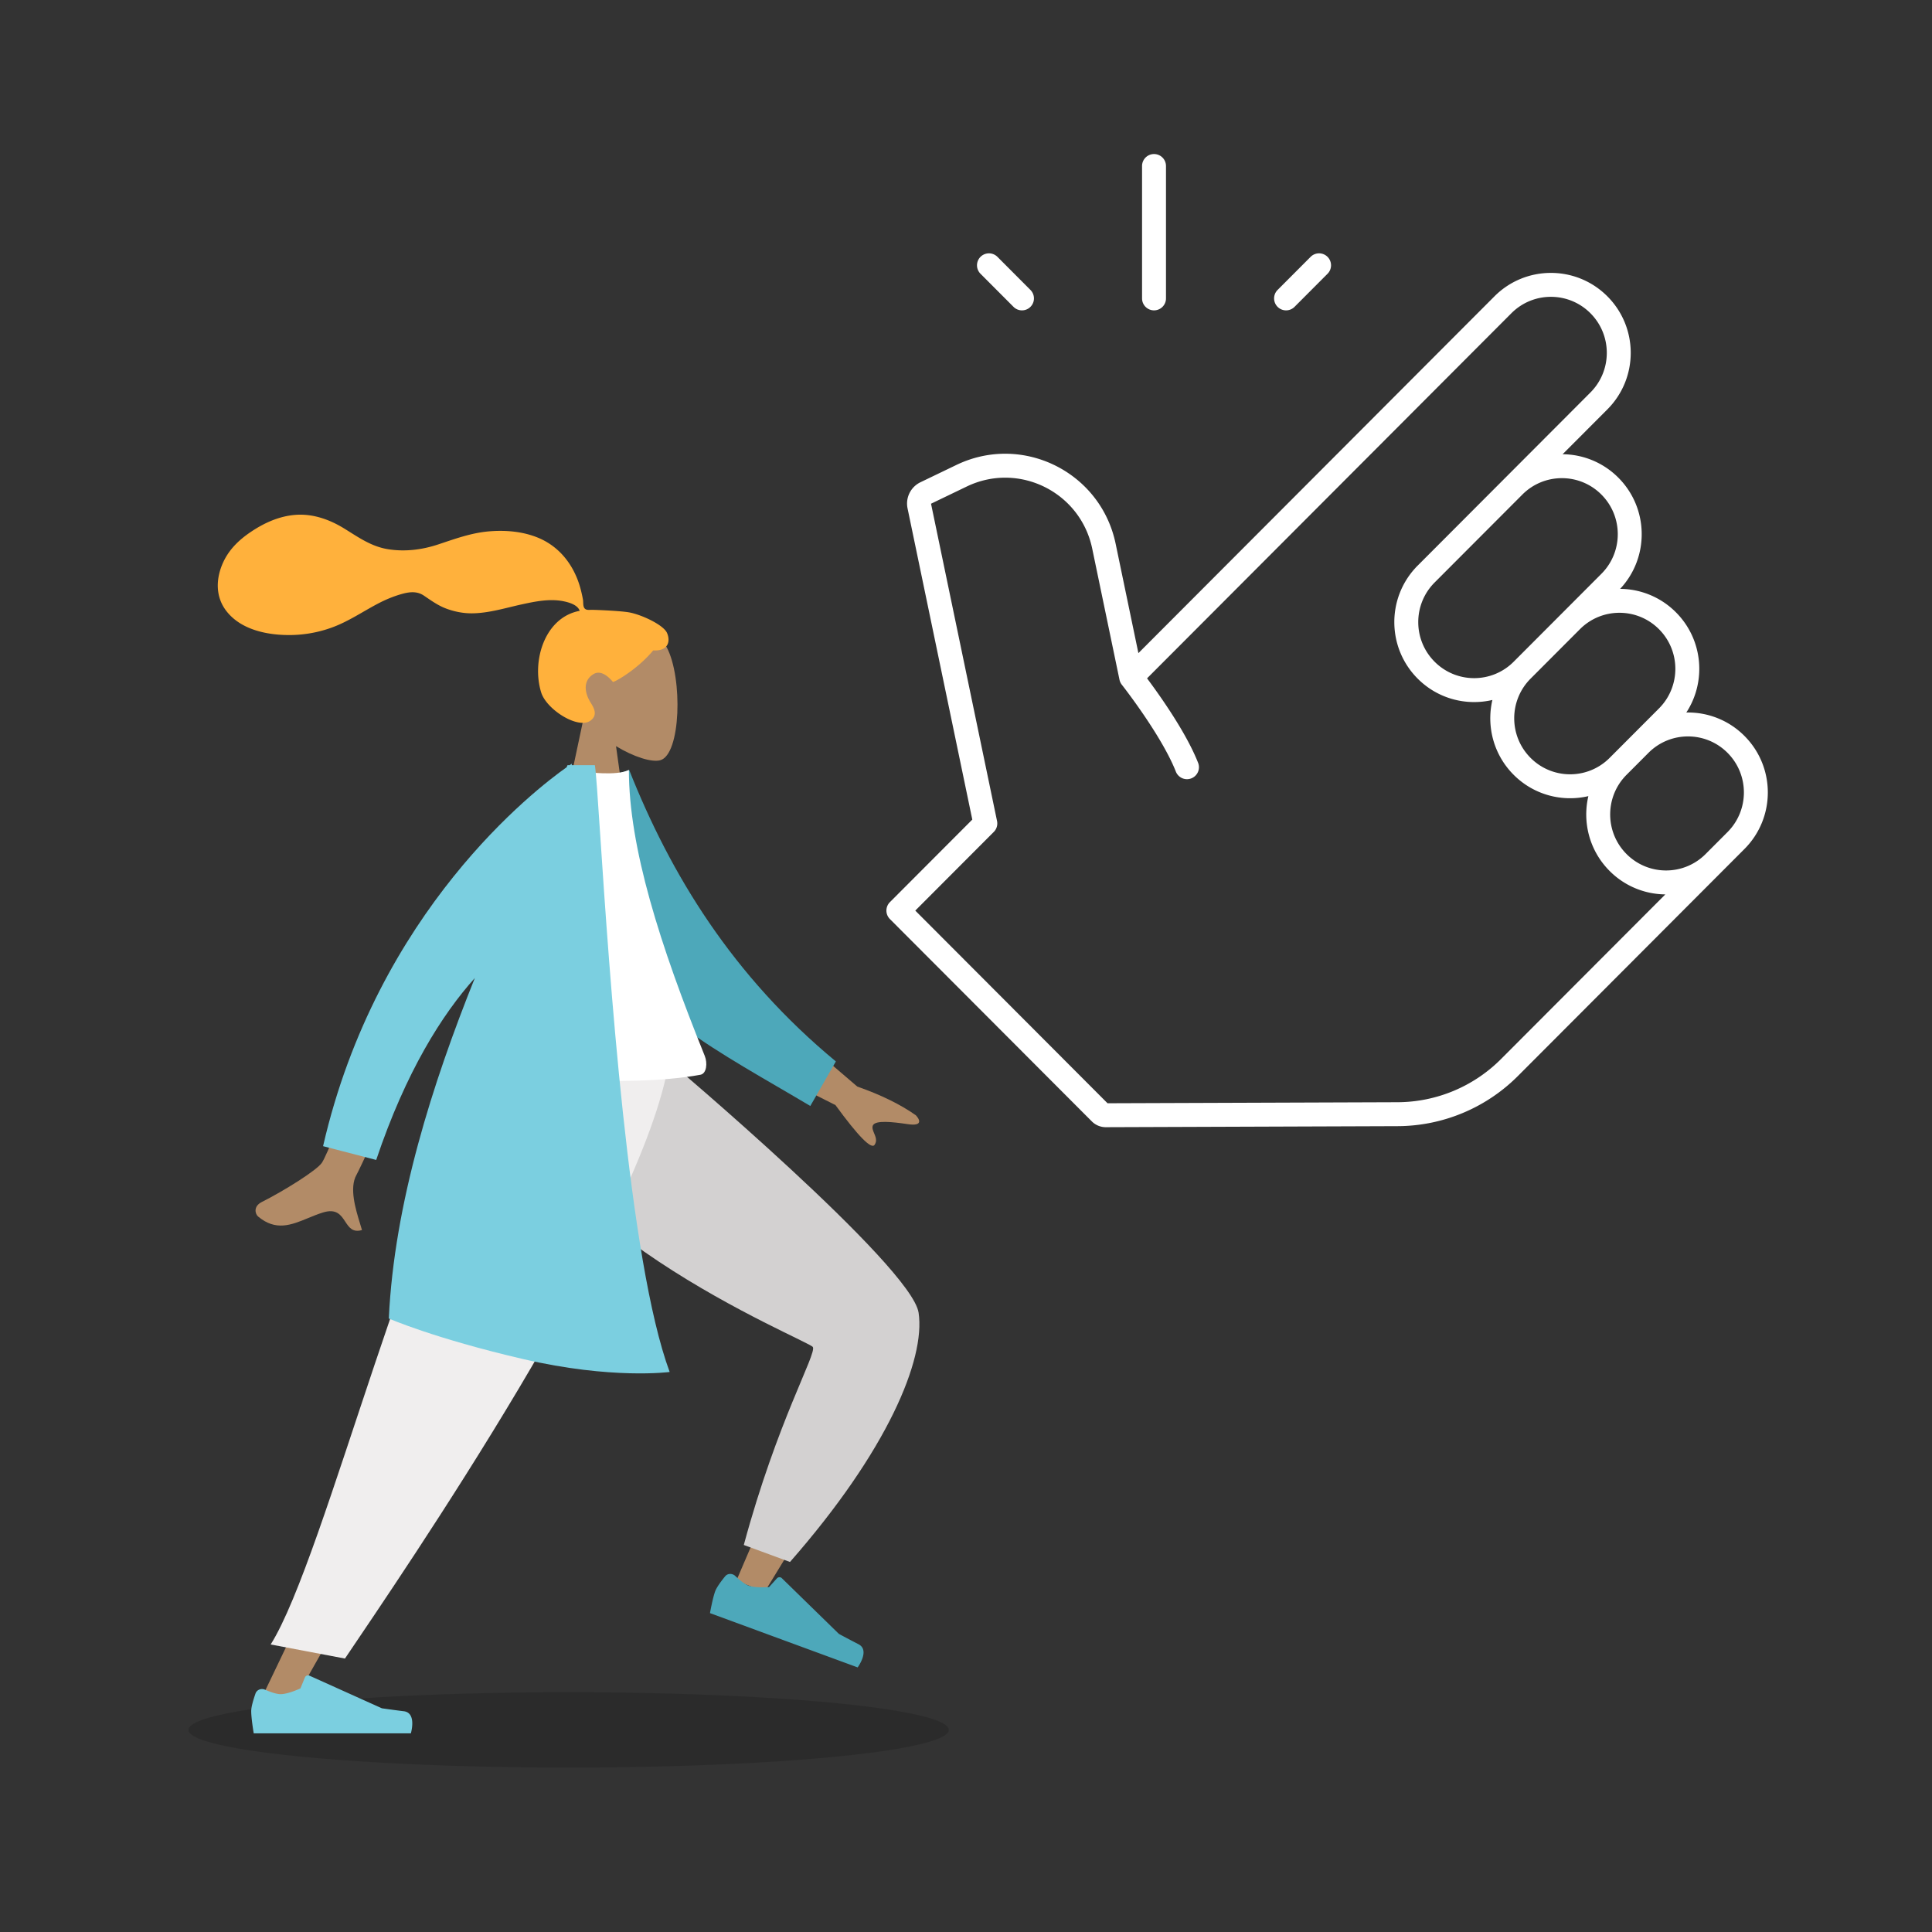
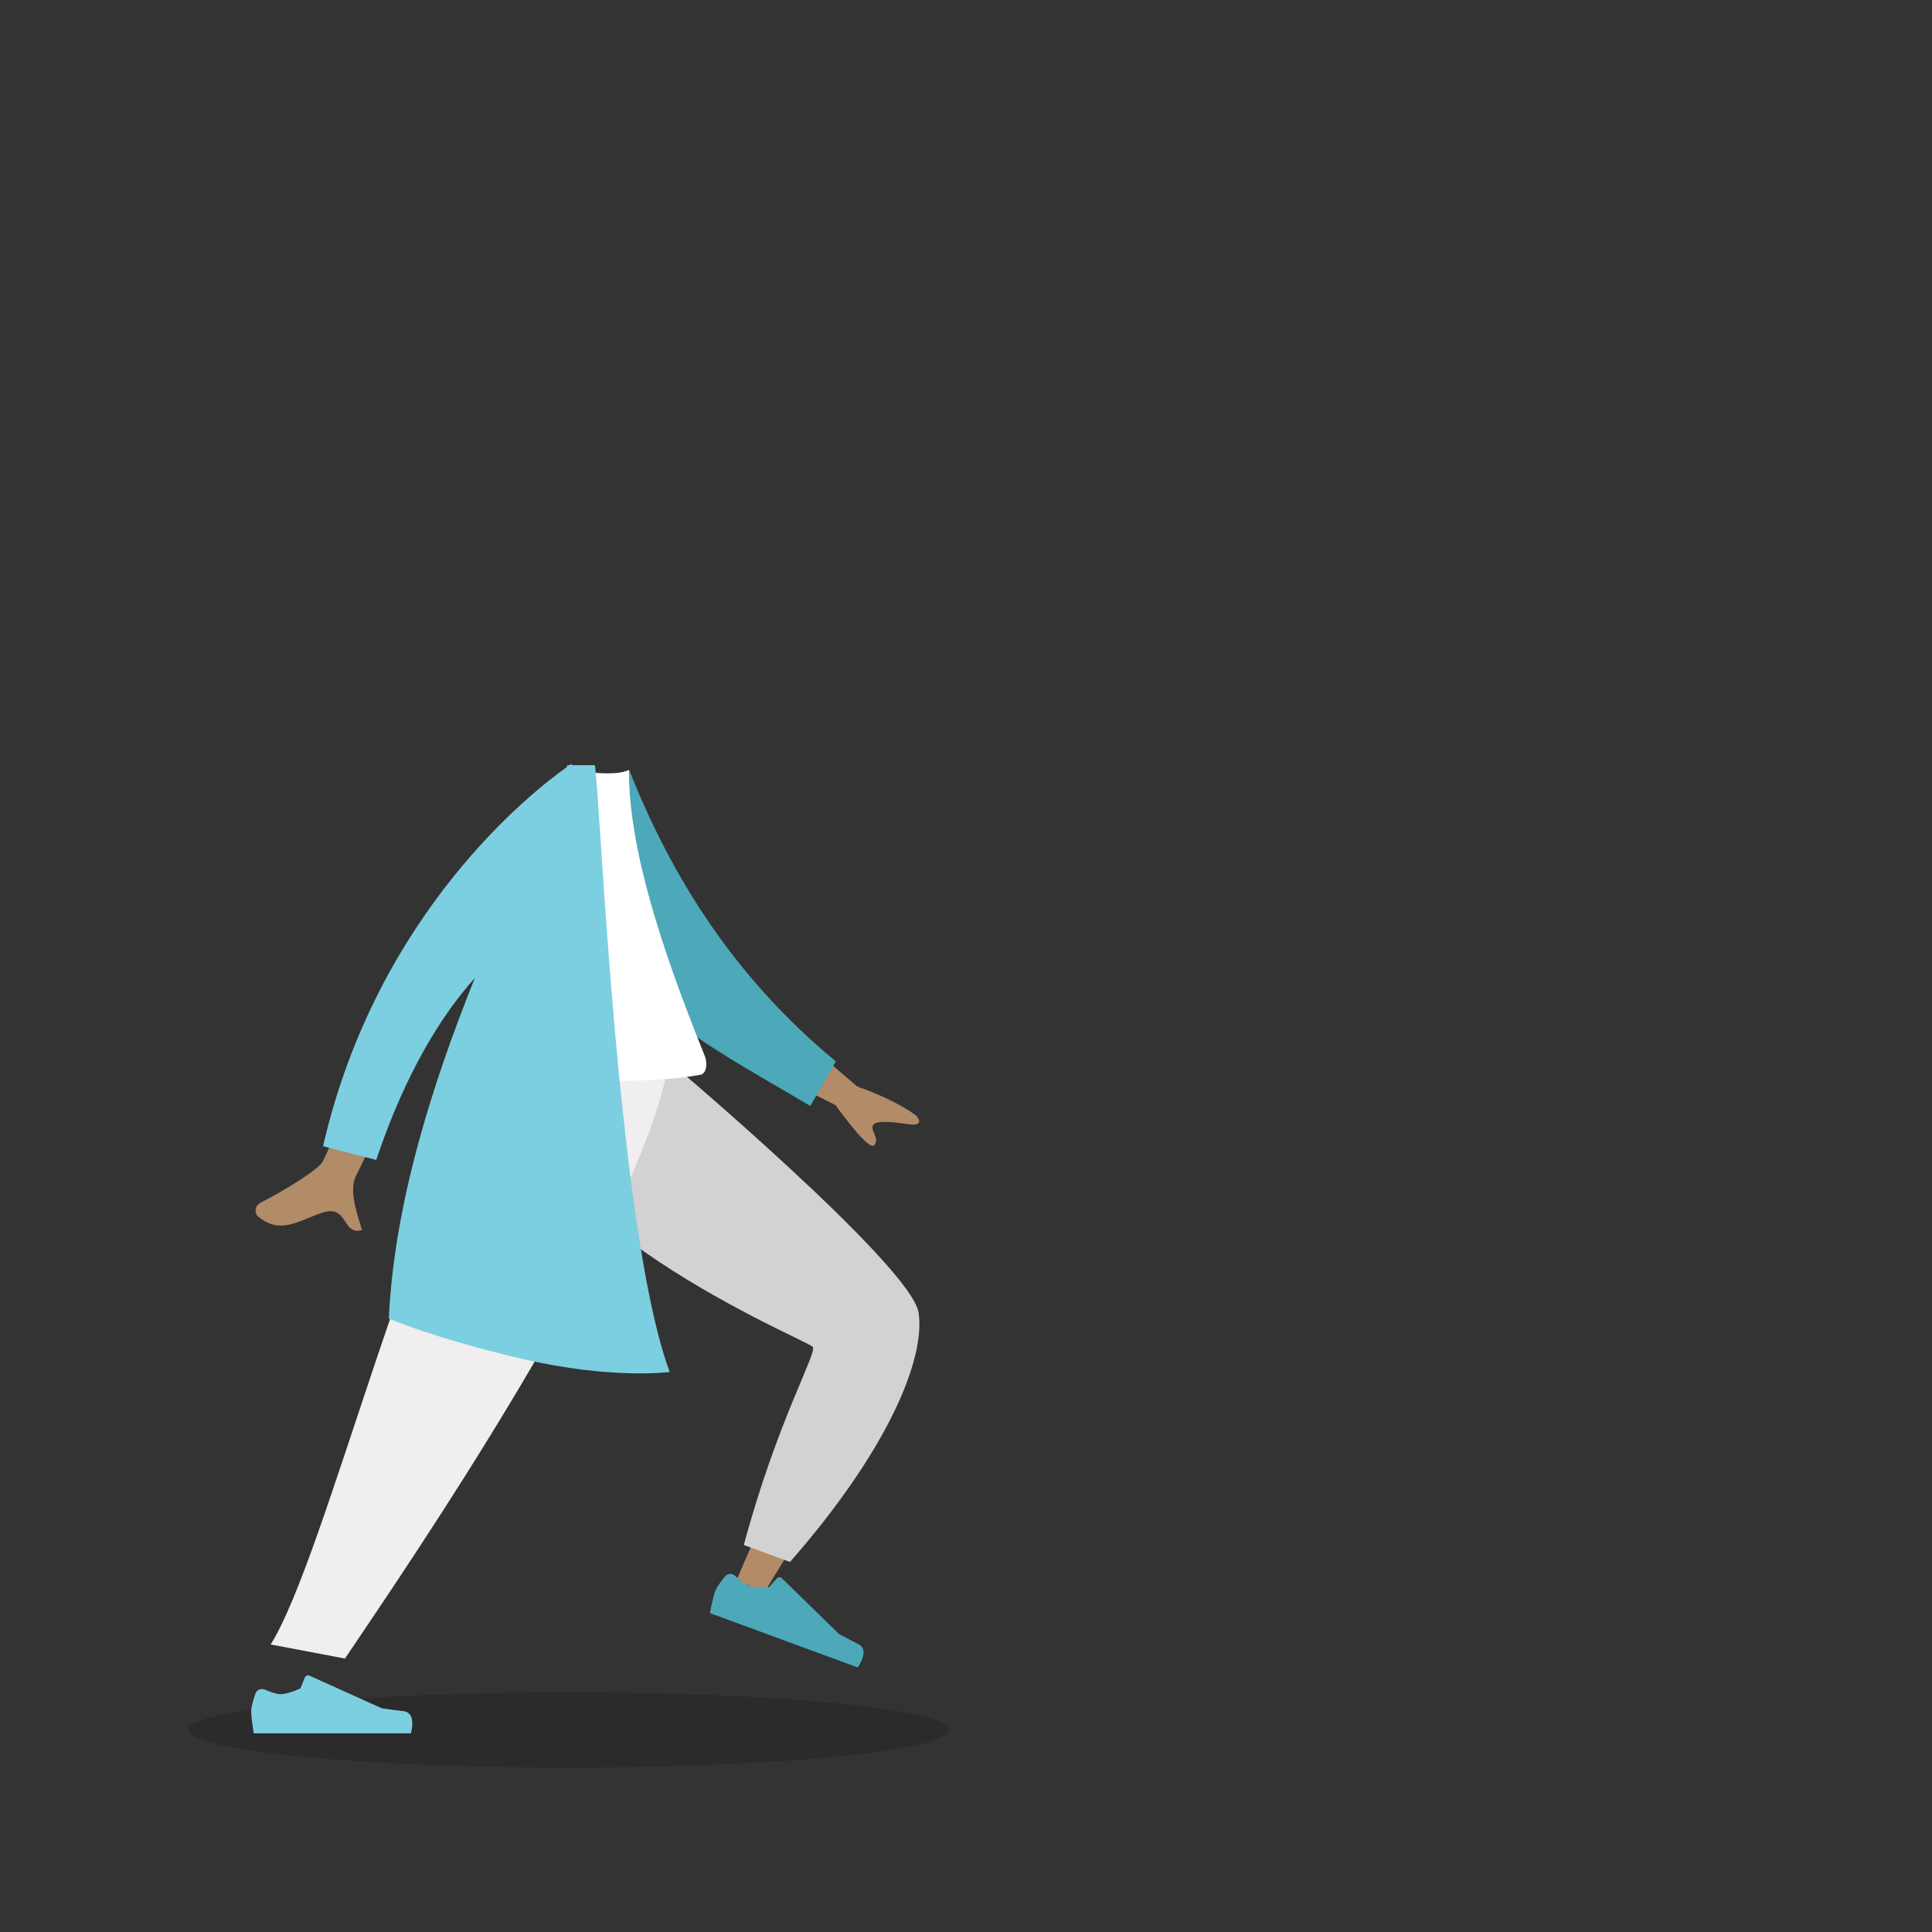
<svg xmlns="http://www.w3.org/2000/svg" width="564" height="564" fill="none">
  <rect width="100%" height="100%" fill="#333333" stroke="none" />
-   <path fill="#fff" fill-rule="evenodd" d="M336.888 44.971a3.49 3.49 0 0 1 3.493 3.493V87.11a3.492 3.492 0 1 1-6.985 0V48.464a3.49 3.49 0 0 1 3.492-3.493m-50.649 30.005a3.493 3.493 0 0 1 4.94.007l9.636 9.66a3.493 3.493 0 0 1-4.946 4.934l-9.636-9.661a3.49 3.49 0 0 1 .006-4.94m101.299 0a3.493 3.493 0 0 1 .007 4.94l-9.637 9.661a3.492 3.492 0 1 1-4.946-4.933l9.637-9.661a3.49 3.49 0 0 1 4.939-.007m48.734 11.53c9.101-9.12 23.859-9.12 32.959 0 9.096 9.115 9.096 23.891 0 33.006l-13.064 13.091a23.2 23.2 0 0 1 16.265 6.839c8.918 8.936 9.093 23.312.527 32.462a23.2 23.2 0 0 1 16.282 6.839c7.934 7.95 8.948 20.207 3.041 29.258a23.2 23.2 0 0 1 16.968 6.834c9.097 9.116 9.097 23.892 0 33.007l-6.403 6.416q-.144.146-.291.287a3 3 0 0 1-.109.114l-59.324 59.448a49.85 49.85 0 0 1-35.11 14.646l-85.183.304a5.75 5.75 0 0 1-4.094-1.69l-58.95-59.073a3.49 3.49 0 0 1 0-4.934l24.053-24.103-18.901-90.851a6.9 6.9 0 0 1 3.759-7.621l10.498-5.054c19.282-9.281 42.127 2.035 46.489 23.001l6.644 31.935zM327.485 199.88a3.5 3.5 0 0 1-.677-1.453l-7.963-38.274c-3.44-16.535-21.443-25.434-36.62-18.128l-10.434 5.023 19.271 92.63a3.49 3.49 0 0 1-.947 3.178l-22.922 22.97 56.125 56.243 84.67-.302a42.87 42.87 0 0 0 30.191-12.596l47.975-48.075a23.2 23.2 0 0 1-16.265-6.839c-5.915-5.926-7.983-14.246-6.207-21.847-7.588 1.777-15.892-.298-21.807-6.225s-7.983-14.246-6.206-21.847c-7.588 1.777-15.893-.298-21.808-6.225-8.878-8.896-9.091-23.185-.638-32.341q.11-.137.238-.264l.388-.388.012-.013 25.613-25.666.018-.018 24.794-24.846c6.375-6.388 6.375-16.75 0-23.138-6.371-6.384-16.698-6.384-23.069 0L334.854 198.025l.093.124a193 193 0 0 1 4.639 6.502c3.538 5.189 7.792 12.008 10.155 17.993a3.493 3.493 0 1 1-6.497 2.566c-2.063-5.223-5.942-11.509-9.43-16.623a186 186 0 0 0-4.468-6.263 148 148 0 0 0-1.37-1.811q-.243-.316-.369-.477l-.094-.12zm91.31-29.828c-6.364 6.389-6.36 16.742.011 23.127s16.698 6.384 23.069 0l25.613-25.666c6.375-6.389 6.375-16.749 0-23.138-6.366-6.379-16.681-6.384-23.053-.016l-.016.016-25.613 25.666zm-95.114 152.38-.002-.002zm160.615-115.618c6.375-6.389 6.375-16.749 0-23.138-6.371-6.384-16.698-6.384-23.069 0l-14.407 14.437c-6.375 6.389-6.375 16.749 0 23.138 6.371 6.384 16.698 6.384 23.069 0zm-3.059 12.955-6.403 6.416c-6.375 6.389-6.375 16.75 0 23.138 6.371 6.384 16.697 6.384 23.069 0l6.403-6.417c6.375-6.388 6.375-16.749 0-23.137-6.371-6.385-16.698-6.385-23.069 0" clip-rule="evenodd" />
  <ellipse cx="166" cy="505" fill="#000" opacity=".15" rx="111" ry="11" style="mix-blend-mode:multiply" />
-   <path fill="#B28B67" fill-rule="evenodd" d="M179.831 217.82c5.267 3.207 10.442 4.757 12.871 4.124 6.092-1.586 6.652-24.096 1.938-32.97-4.713-8.874-28.942-12.742-30.163 4.84-.424 6.103 2.112 11.549 5.86 15.992l-6.72 31.64h19.52z" clip-rule="evenodd" />
-   <path fill="#FFB13C" fill-rule="evenodd" d="M183.515 178.746c-2.572-.426-9.499-.719-10.777-.719-.816 0-1.701.188-2.184-.569-.396-.62-.251-1.669-.369-2.388a35 35 0 0 0-.53-2.484c-.561-2.342-1.409-4.57-2.596-6.662-2.227-3.925-5.49-6.999-9.609-8.788-4.548-1.975-9.695-2.427-14.588-2.027-5.235.429-9.975 2.175-14.918 3.818-4.711 1.565-9.645 2.182-14.572 1.417-4.964-.77-8.715-3.488-12.902-6.067-4.287-2.641-9.185-4.369-14.252-3.972-4.73.371-9.09 2.344-13.002 4.98-3.66 2.466-6.679 5.432-8.383 9.608-1.834 4.492-1.833 9.422 1.183 13.391 4.371 5.754 12.487 7.242 19.238 7.094a36.4 36.4 0 0 0 11.428-2.115c4.917-1.747 9.166-4.708 13.766-7.111 2.159-1.127 4.39-2.053 6.729-2.72 2.27-.648 4.506-.945 6.561.44 2.173 1.466 4.121 2.905 6.608 3.822 2.386.88 4.913 1.372 7.455 1.352 4.946-.038 9.821-1.595 14.624-2.637 3.917-.85 8.108-1.698 12.102-.881 1.666.341 4.1 1.046 4.702 2.795-10.13 1.854-14.108 14.509-11.252 23.799 1.541 5.014 10.806 10.876 14.408 8.24 2.282-1.67.897-3.863 0-5.31-1.717-2.772-2.305-6.332.873-8.261 2.74-1.665 5.622 2.287 5.676 2.283.754-.06 7.263-3.778 11.747-9.204 4.424.264 5.095-2.682 4.039-5.092s-7.65-5.443-11.205-6.032" clip-rule="evenodd" />
  <path fill="#B28B67" fill-rule="evenodd" d="M147.869 309.639c1.466 20.219 95.942 79.747 96.494 81.417.367 1.113-29.407 70.396-29.407 70.396l8.258 3.241s45.669-73.375 43.324-81.193c-3.359-11.194-73.303-73.646-73.303-73.646z" clip-rule="evenodd" />
  <path fill="#D3D1D1" fill-rule="evenodd" d="m217.133 451.02 13.484 4.959c28.432-32.406 39.577-59.144 37.545-72.767s-73.051-73.524-73.051-73.524h-48.205c1.645 46.825 89.213 81.546 90.384 83.541 1.171 1.996-10.355 21.538-20.157 57.791" clip-rule="evenodd" />
  <path fill="#4DA8BA" fill-rule="evenodd" d="M214.646 460.062c-.857-.809-2.221-.802-2.963.107-1.088 1.335-2.478 3.181-2.915 4.394-.752 2.088-1.507 6.348-1.507 6.348l43.107 15.849s3.702-4.994.243-6.772-5.723-3.019-5.723-3.019l-16.645-16.253a.994.994 0 0 0-1.434.042l-2.297 2.54s-3.92.348-6.016-.423c-1.169-.429-2.713-1.739-3.85-2.813" clip-rule="evenodd" />
-   <path fill="#B28B67" fill-rule="evenodd" d="m158.733 309.639-42.087 102.064-41.365 86.287h9.76l106.773-188.351z" clip-rule="evenodd" />
  <path fill="#7BCFE0" fill-rule="evenodd" d="M77.34 493.256c-1.081-.465-2.364.013-2.753 1.124-.57 1.631-1.251 3.844-1.251 5.134 0 2.223.733 6.486.733 6.486h45.873s1.789-5.971-2.064-6.448c-3.853-.476-6.401-.859-6.401-.859l-21.14-9.521a1 1 0 0 0-1.337.534l-1.298 3.18s-3.566 1.681-5.796 1.681c-1.243 0-3.134-.695-4.566-1.311" clip-rule="evenodd" />
  <path fill="#F0EEEE" fill-rule="evenodd" d="m79.016 480.065 21.685 4.108c16.767-24.901 86.937-127.004 94.631-174.534h-48.277c-25.692 34.36-52.057 145.113-68.04 170.426" clip-rule="evenodd" />
  <path fill="#B28B67" fill-rule="evenodd" d="M93.96 339.449c3.032-4.502 20.579-52.375 20.579-52.375l14.405 2.113s-23.194 50.836-24.87 53.77c-2.176 3.812-.251 10.071 1.054 14.316.202.657.389 1.265.544 1.809-2.742.799-3.785-.786-4.884-2.457-1.242-1.888-2.556-3.885-6.472-2.68-1.513.466-2.966 1.064-4.386 1.649-4.905 2.019-9.411 3.873-14.586-.464-.82-.687-1.512-2.935 1.096-4.245 6.497-3.263 16.036-9.235 17.52-11.436m156.306-22.25-24.551-21.026-6.71 13.882 24.885 12.546q9.98 13.668 11.415 11.615c.807-1.155.319-2.323-.13-3.4-.349-.838-.676-1.621-.349-2.297.747-1.545 5.604-1.033 10.193-.349s3.388-1.485 2.347-2.587q-6.77-4.771-17.1-8.384" clip-rule="evenodd" />
  <path fill="#4DA8BA" fill-rule="evenodd" d="m174.746 227.752 8.926-2.982c12.109 30.555 30.167 60.119 60.339 85.09l-7.461 13.004c-26.517-15.779-51.618-28.037-61.804-51.713-3.418-7.947-.279-33.898 0-43.399" clip-rule="evenodd" />
  <path fill="#fff" fill-rule="evenodd" d="M144.094 313.746s38.355 4.108 60.379 0c1.819-.339 2.106-3.415 1.262-5.503-13.137-32.516-22.146-60.888-22.146-83.473-3.615 1.841-12.655.552-12.655.552-16.197 23.274-23.642 49.979-26.84 88.424" clip-rule="evenodd" />
  <path fill="#7BCFE0" fill-rule="evenodd" d="M166.293 223.371c.418-.285.639-.426.639-.426l-.024.426h6.75c.339 2.015.836 9.484 1.56 20.374 2.633 39.574 8.271 124.331 20.272 156.767 0 0-16.829 2.27-42.855-3.784-26.027-6.055-39.134-11.826-39.134-11.826 1.598-33.731 12.736-68.532 25.113-99.397-9.511 10.61-20.079 27.225-28.792 53.113l-15.51-4.021c15.806-68.799 62.112-104.28 71.099-110.615l.263-.611z" clip-rule="evenodd" />
</svg>